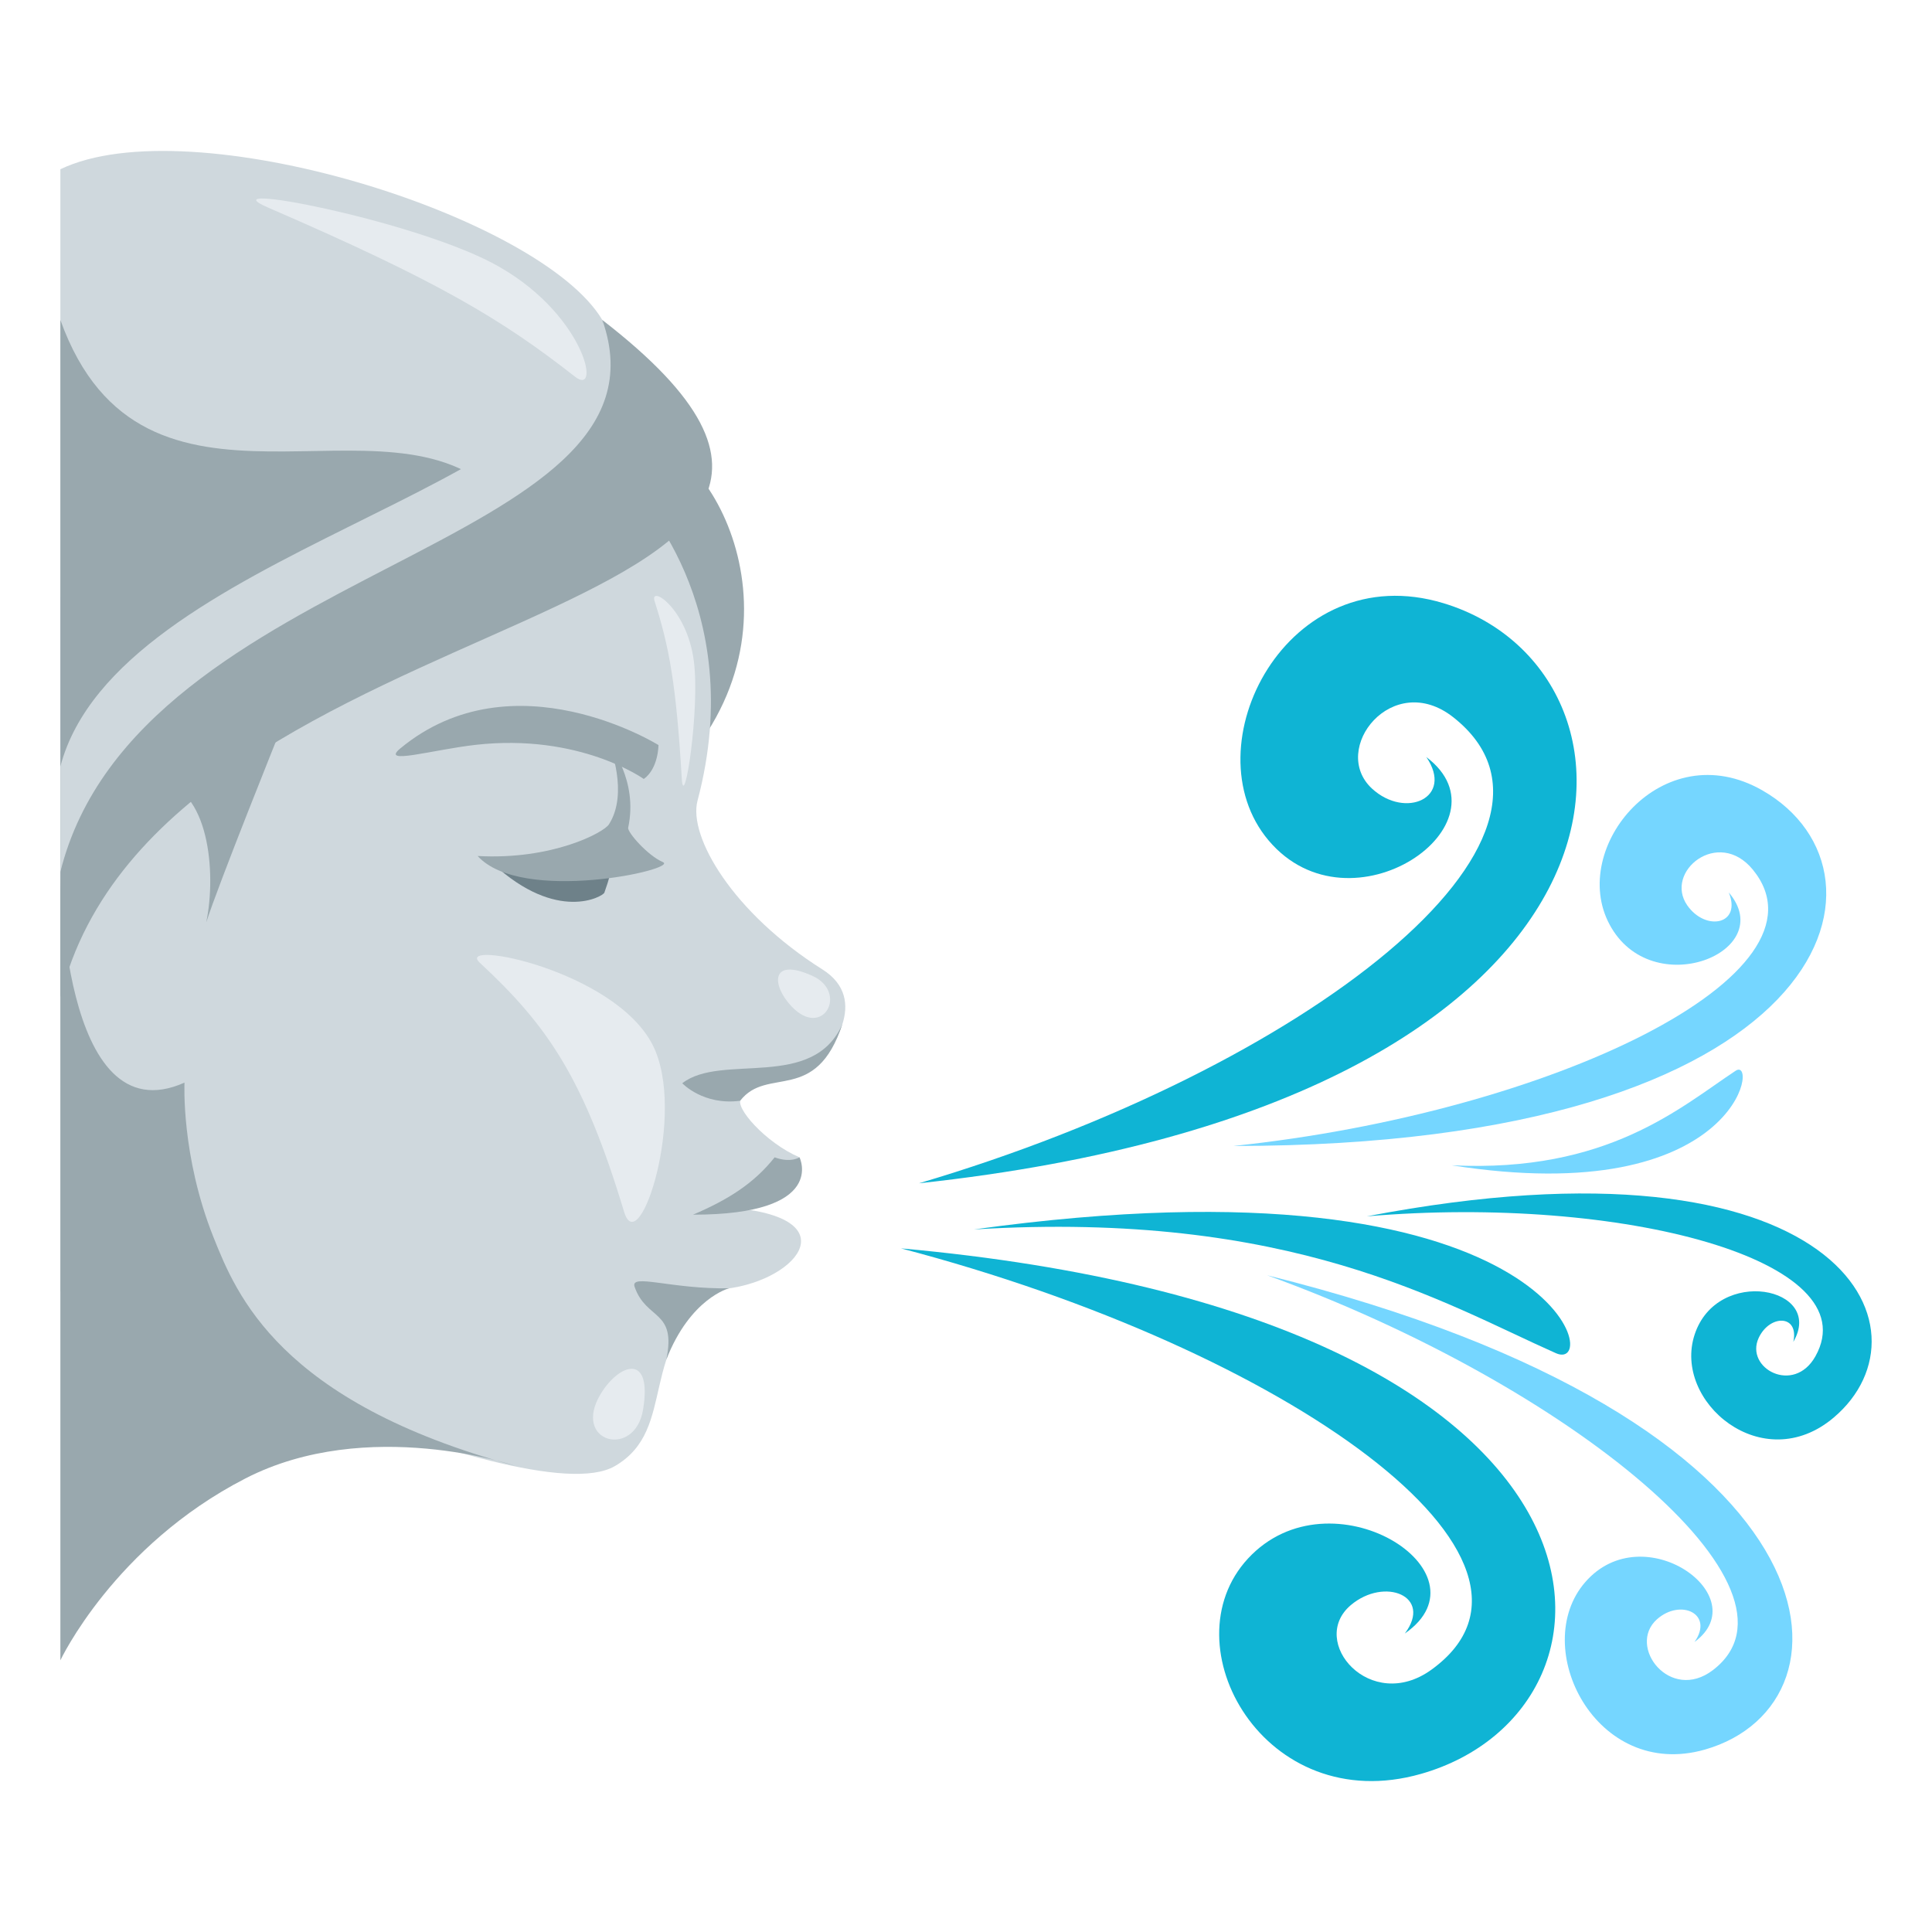
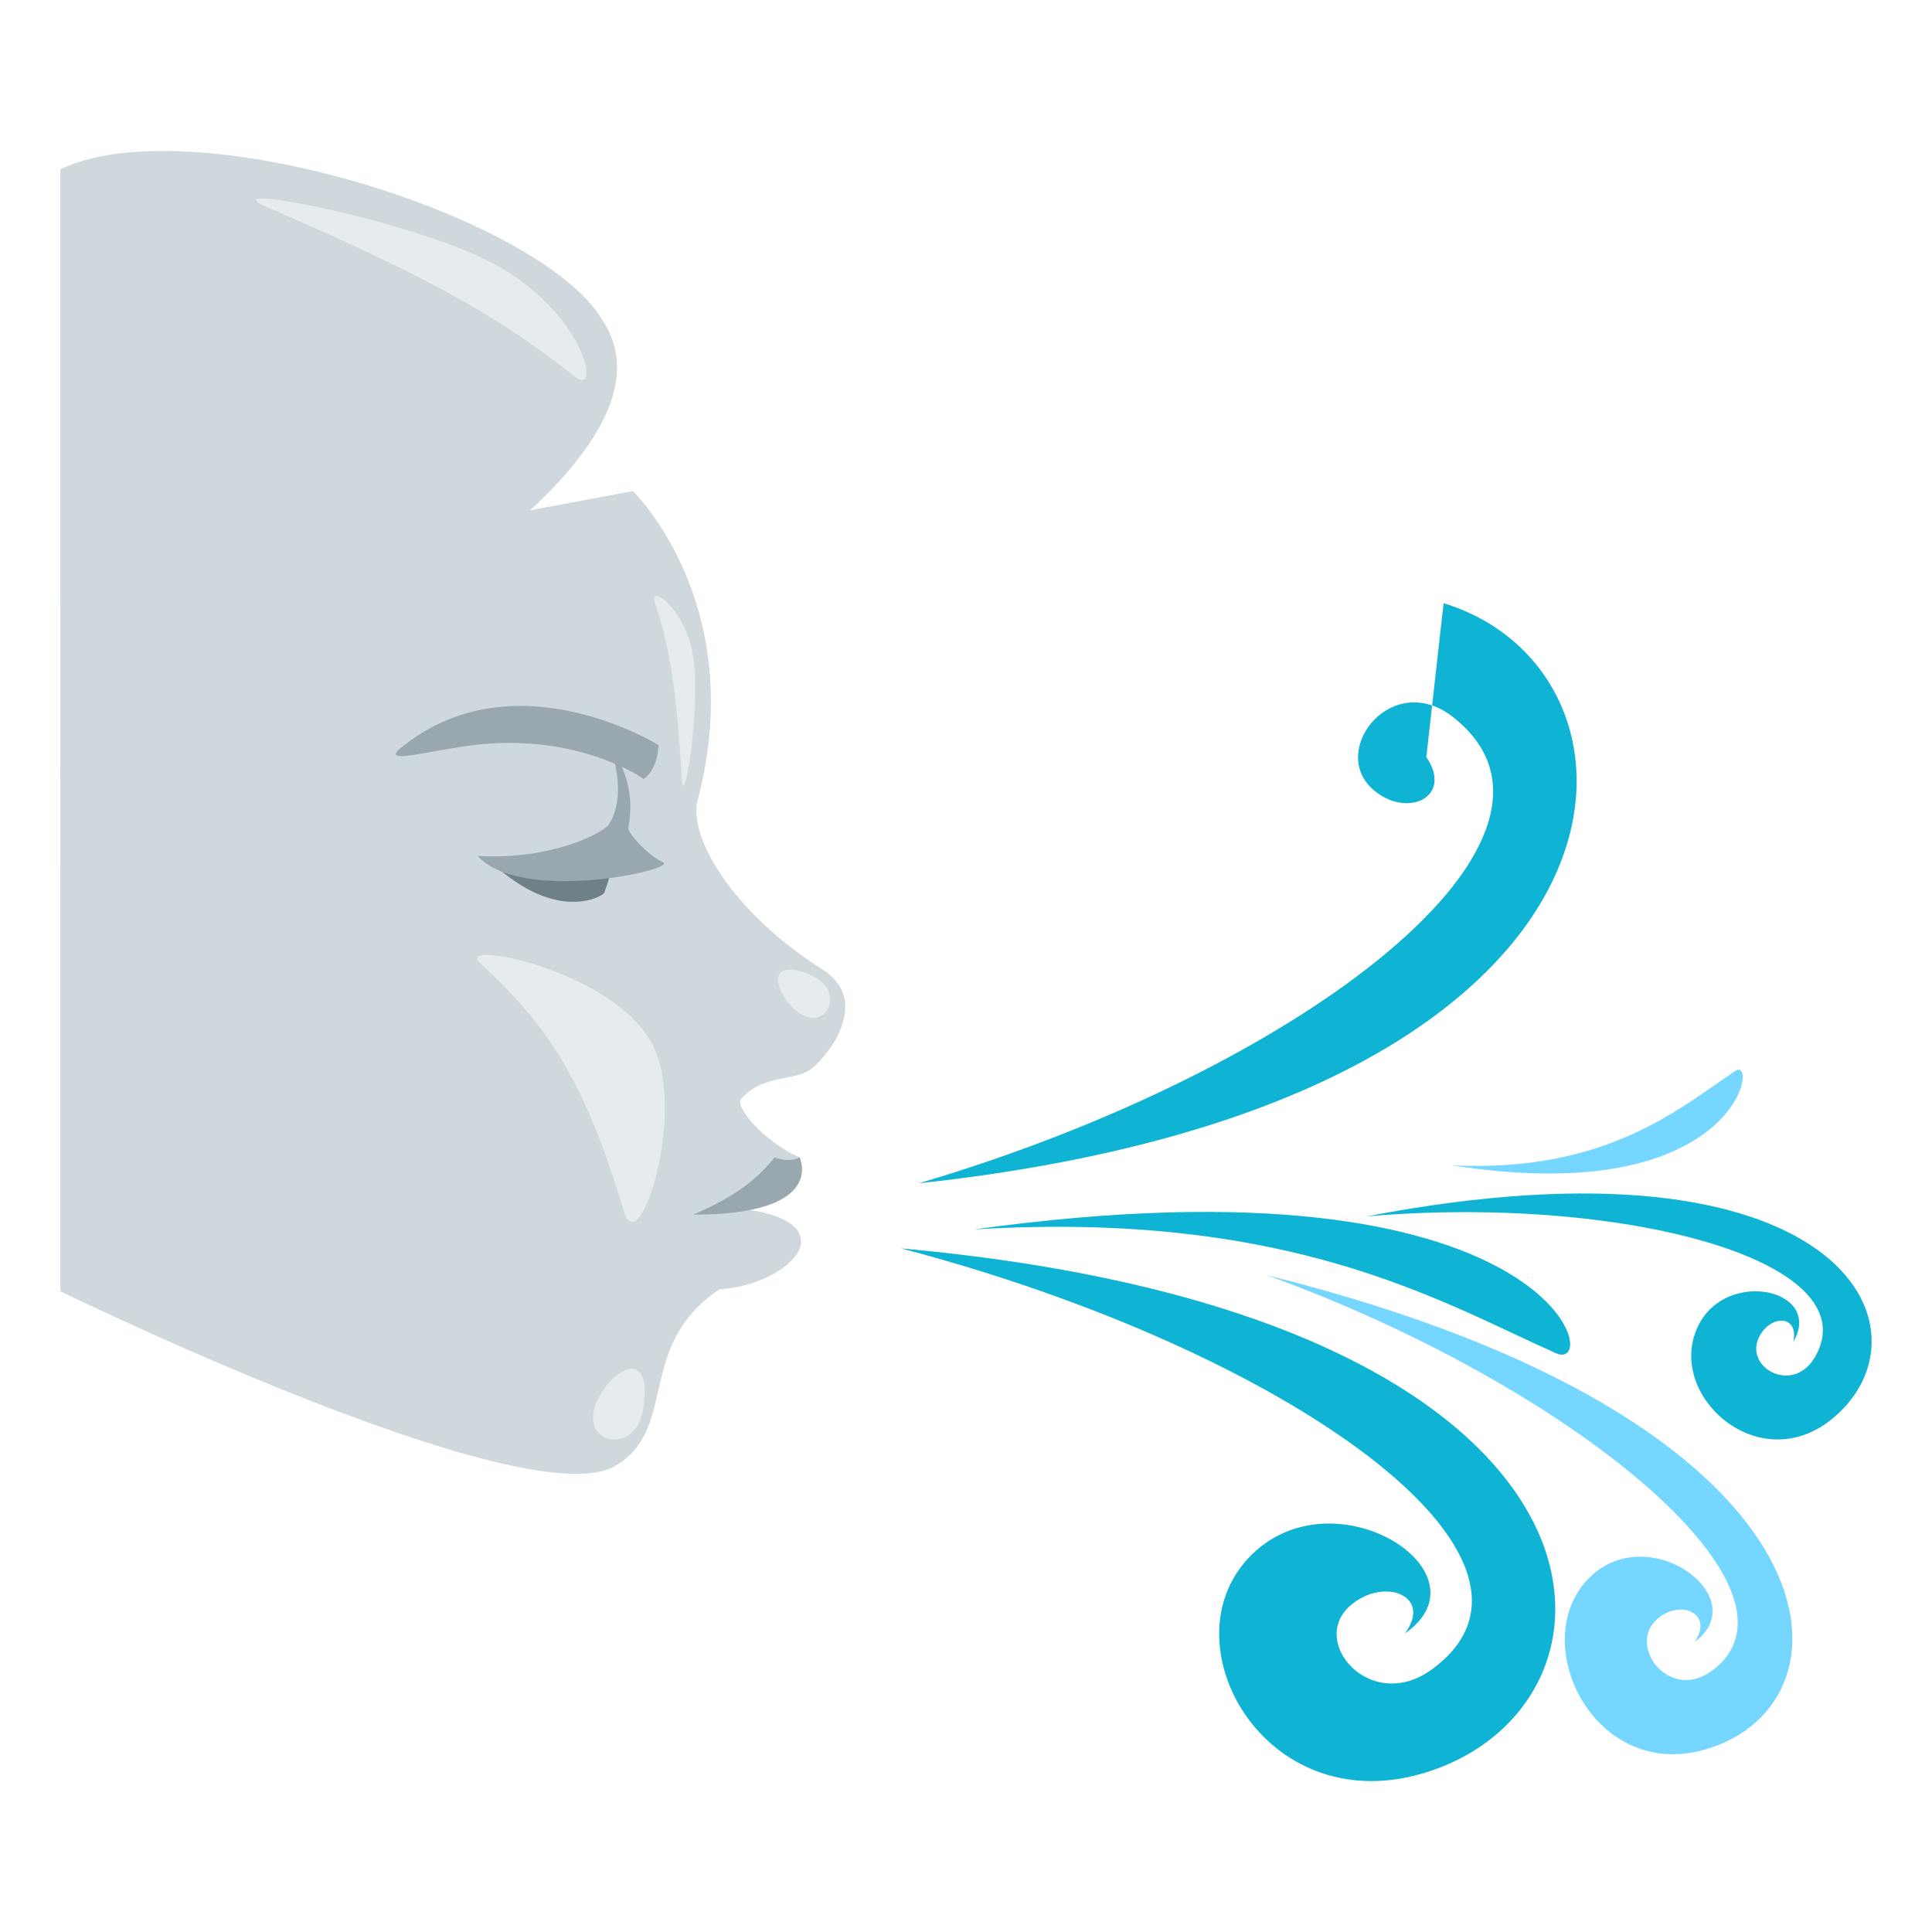
<svg xmlns="http://www.w3.org/2000/svg" width="64" height="64">
-   <path fill="#99A8AE" d="M23.433 24.246c3.293-5.147-.945-10.899-2.875-9.441 0-.001-.004 6.235 2.875 9.441z" />
  <path fill="#CFD8DD" d="M20.967 16.268s3.867 3.745 2.139 10.258c-.312 1.183 1.168 3.716 4.14 5.589 1.581.998.288 2.761-.35 3.275-.566.455-1.595.171-2.347 1.012-.232.262.806 1.453 1.937 1.937-.306 1.177-2.157 1.679-2.157 1.679 3.86.361 1.978 2.522-.507 2.696-2.796 1.9-1.321 4.615-3.455 5.853C17.391 50.291 2 42.776 2 42.776V19.801l18.967-3.533z" />
-   <path fill="#99A8AE" d="M7.071 40.983c-1.078-2.704-.959-5.12-.959-5.12C2 37.7 2 28.807 2 28.807V55s1.779-3.79 6.134-6.027c4.042-2.075 8.935-.415 8.935-.415-7.822-2.116-9.242-5.684-9.998-7.575zm17.082 1.693c-1.908.035-3.285-.505-3.131-.049.387 1.119 1.397.75 1.05 2.413.796-2.042 2.081-2.364 2.081-2.364zM9.266 24.246l-4.01 1.634c1.659.214 1.923 3.014 1.575 4.678.407-1.274 2.435-6.312 2.435-6.312zm15.253 12.218c.898-1.163 2.508.139 3.389-2.547-.97 2.229-4.007.953-5.307 1.967 0 0 .696.743 1.918.58z" />
  <path fill="#6E8189" d="M16.332 28.611c2.127 1.967 3.644 1.081 3.688.96.657-1.836-.301-.328-3.688-.96z" />
  <path fill="#99A8AE" d="M26.485 38.338s-.291.196-.824 0c-.697.879-1.56 1.41-2.703 1.9 4.47 0 3.527-1.9 3.527-1.9z" />
  <path fill="#CFD8DD" d="M19.953 10.6C23.833 16.407 3.271 25.879 2 25.879V5.606C6.321 3.539 17.903 7.147 19.953 10.6z" />
-   <path fill="#99A8AE" d="M16.532 16.441L2 25.879V10.6c2.744 7.639 10.848 2.026 14.532 5.841z" />
-   <path fill="#99A8AE" d="M19.953 10.6C33.437 21.021 5.329 19.392 2 33.042v-7.654C4.104 18.591 20.084 16.58 19.953 10.6z" />
  <path fill="#CFD8DD" d="M19.953 10.6C22.652 18.239 4.557 18.626 2 28.88v-3.492c1.891-7.149 17.647-9.12 17.953-14.788z" />
  <path fill="#99A8AE" d="M13.261 24.792c3.751-3.101 8.552-.111 8.552-.111s0 .776-.487 1.124c0 0-2.119-1.523-5.579-1.13-1.404.159-3.168.681-2.486.117z" />
  <path fill="#99A8AE" d="M20.171 27.309c.663-1.034.023-2.613.023-2.613s.953 1.149.615 2.723c-.033.145.646.924 1.15 1.139.55.239-4.689 1.401-6.136-.202 2.461.137 4.173-.772 4.348-1.047z" />
  <path fill="#E6EBEF" d="M21.621 34.617c-1.264-2.485-6.564-3.505-5.731-2.729 2.25 2.087 3.447 3.823 4.784 8.255.499 1.654 2.087-3.281.947-5.526zm1.364-12.715c-.228-1.763-1.479-2.541-1.3-1.985.479 1.497.714 2.732.9 5.872.07 1.17.606-2.289.4-3.887zM16.272 8.693c3.08 1.603 3.676 4.489 2.775 3.785-2.422-1.899-4.53-3.164-10.16-5.599-2.098-.906 4.595.37 7.385 1.814zm9.947 24.643c-.654-.688-.715-1.643.688-1.012 1.206.542.36 2.117-.688 1.012zm-6.316 12.832c.612-1.004 1.718-1.37 1.398.534-.272 1.635-2.381 1.082-1.398-.534z" />
-   <path fill="#0FB4D4" d="M47.249 25.078c.92 1.349-.688 2.067-1.799 1.046-1.414-1.308.68-3.951 2.693-2.363 4.983 3.928-4.871 11.647-17.703 15.437C55.314 36.51 55.397 22.28 47.821 19.983c-5.173-1.569-8.432 4.743-5.795 7.86 2.721 3.216 8.137-.565 5.223-2.765z" />
-   <path fill="#75D6FF" d="M57.268 29.564c.435 1.064-.764 1.3-1.374.429-.779-1.115 1.023-2.585 2.17-1.186 2.84 3.466-6.694 8.053-17.208 9.155 19.857 0 22.362-9.014 17.522-11.781-3.303-1.888-6.418 1.899-5.061 4.441 1.397 2.623 5.624.904 3.951-1.058z" />
+   <path fill="#0FB4D4" d="M47.249 25.078c.92 1.349-.688 2.067-1.799 1.046-1.414-1.308.68-3.951 2.693-2.363 4.983 3.928-4.871 11.647-17.703 15.437C55.314 36.51 55.397 22.28 47.821 19.983z" />
  <path fill="#0FB4D4" d="M46.537 54.112c.931-1.24-.673-1.883-1.789-.941-1.423 1.205.651 3.603 2.674 2.137 5.008-3.63-4.78-10.599-17.576-13.954 24.837 2.25 24.815 15.247 17.227 17.408-5.181 1.476-8.391-4.264-5.731-7.134 2.74-2.96 8.124.449 5.195 2.484z" />
  <path fill="#75D6FF" d="M56.132 54.394c.655-.932-.46-1.451-1.245-.751-.999.897.438 2.765 1.856 1.681 3.516-2.688-4.773-9.461-14.767-13.079 19.327 4.808 19.813 14.19 14.505 15.711-3.624 1.038-5.836-3.402-3.966-5.548 1.929-2.216 5.671.48 3.617 1.986z" />
  <path fill="#0FB4D4" d="M59.406 44.451c.199-.91-.781-.914-1.147-.132-.466 1.002 1.162 1.893 1.88.609 1.777-3.175-6.394-5.358-14.863-4.635 15.717-3.014 18.924 3.741 15.469 6.665-2.358 1.997-5.337-.527-4.609-2.746.749-2.287 4.328-1.569 3.27.239z" />
  <path fill="#0FB4D4" d="M32.262 40.727c10.526-.645 15.534 2.437 19.281 4.1 1.6.707.021-6.777-19.281-4.1z" />
  <path fill="#75D6FF" d="M57.496 35.47c-1.818 1.199-4.237 3.389-9.406 3.132 9.492 1.492 10.182-3.644 9.406-3.132z" />
</svg>